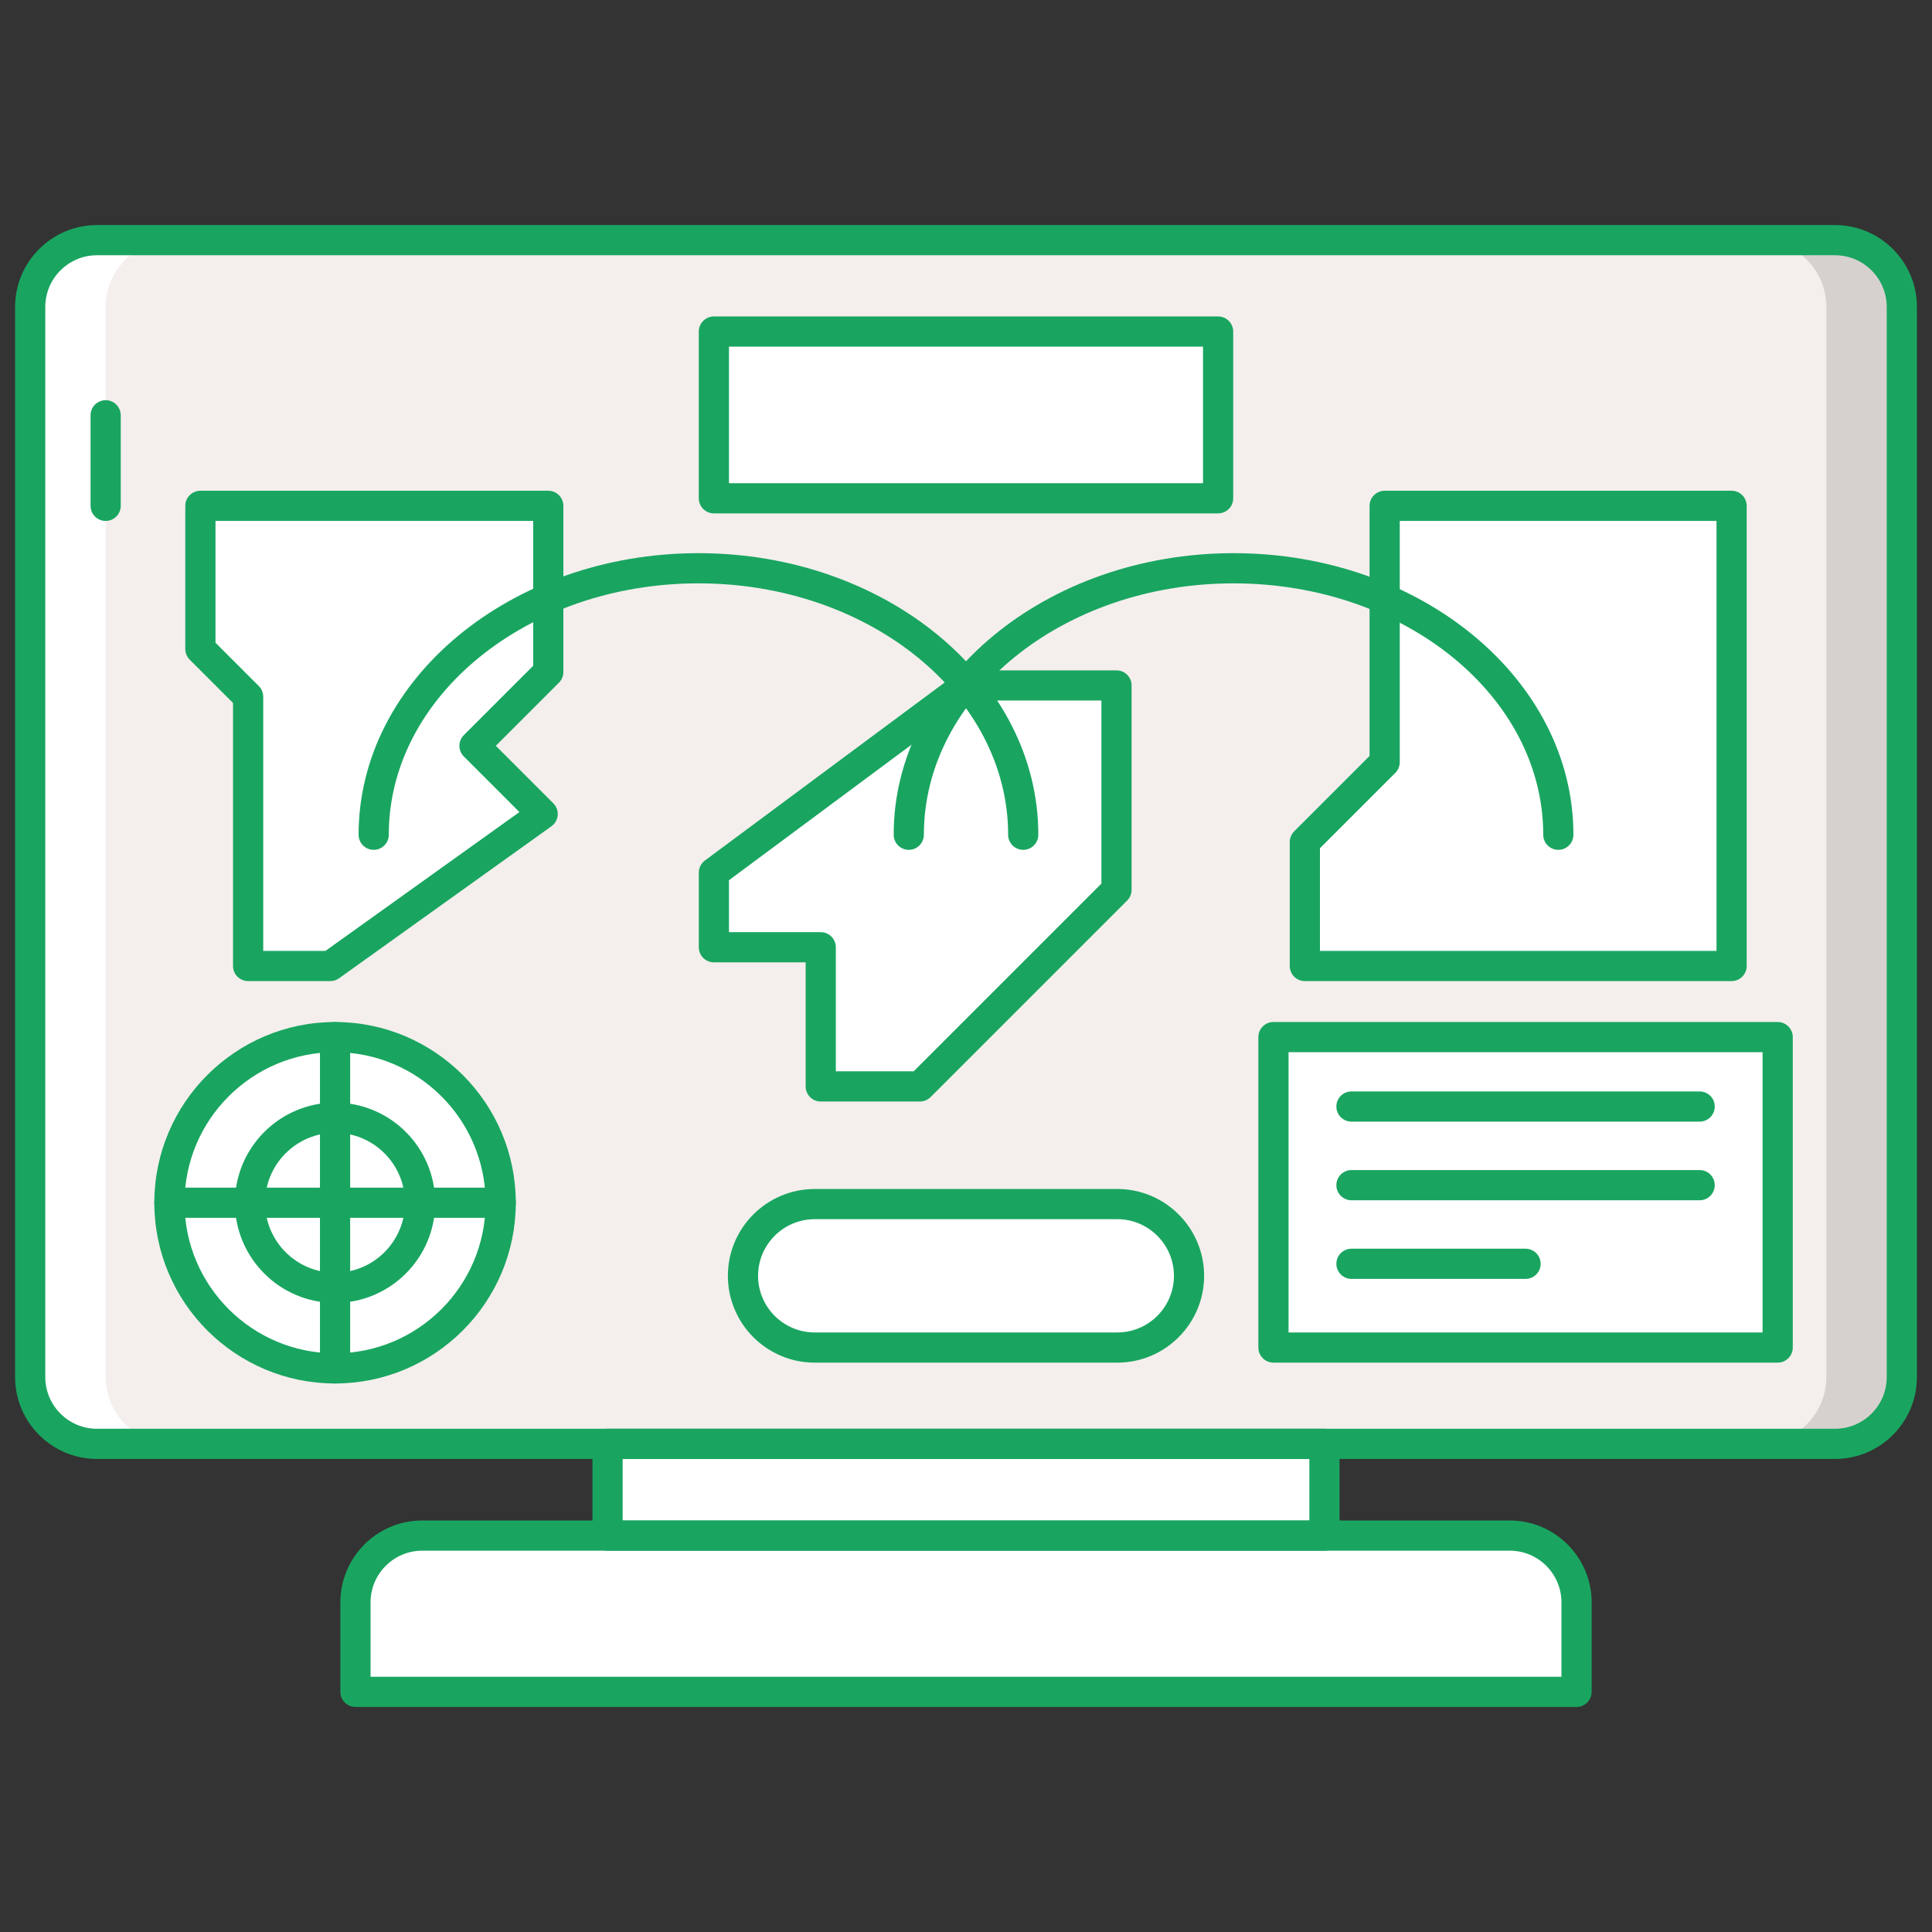
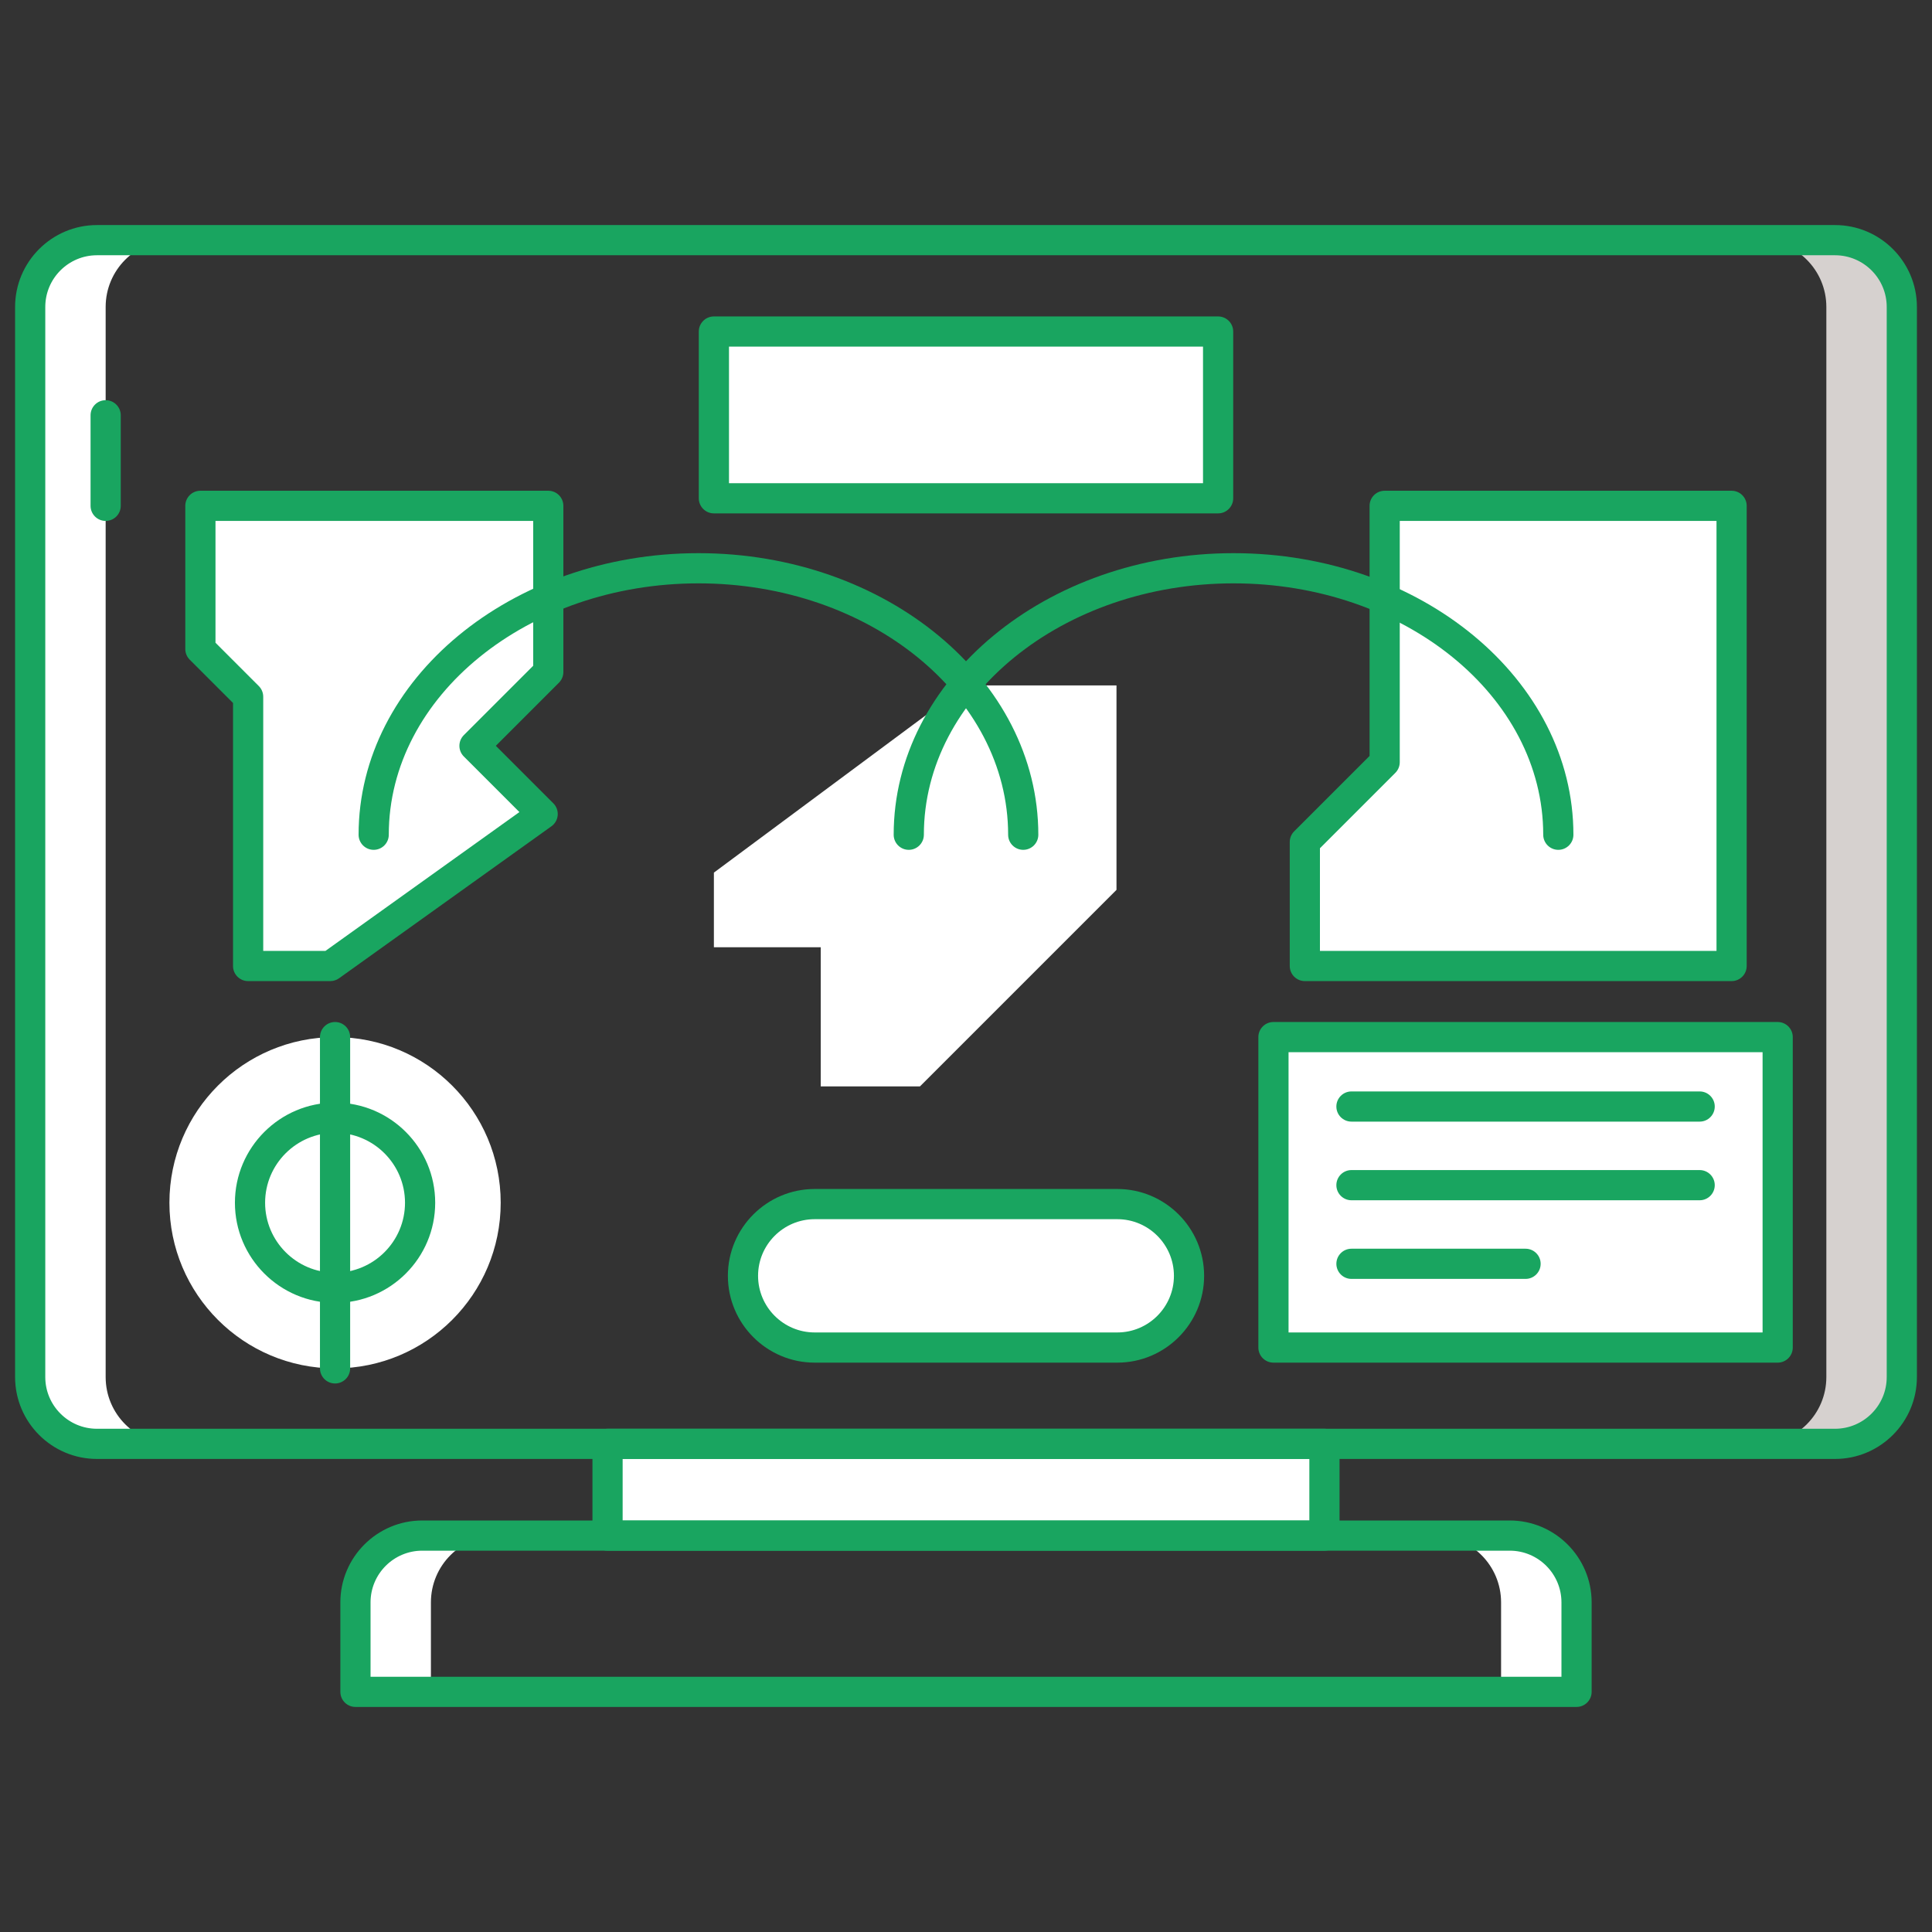
<svg xmlns="http://www.w3.org/2000/svg" version="1.1" width="512" height="512" x="0" y="0" viewBox="0 0 256 256" style="enable-background:new 0 0 512 512" xml:space="preserve" class="">
  <rect x="0" y="0" width="256" height="256" fill="#333333" stroke="none" />
  <g>
    <g>
      <g>
-         <path d="m243.15 191.318h-230.3c-4.888 0-8.85-3.962-8.85-8.85v-141.796c0-4.888 3.962-8.85 8.85-8.85h230.3c4.888 0 8.85 3.962 8.85 8.85v141.796c0 4.888-3.962 8.85-8.85 8.85z" fill="#f4efed" data-original="#f4efed" style="" class="" />
-       </g>
+         </g>
      <g>
        <path d="m128 90.825h19.941v27.086l-26.045 26.045h-13.145v-18.441h-14.157v-9.888z" fill="#ffffff" data-original="#526faa" style="" class="" />
      </g>
      <g>
        <path d="m26.554 67.026v18.969l6.324 6.325v35.68h10.887l28.142-20.142-9.034-9.034 9.777-9.777v-22.021z" fill="#ffffff" data-original="#526faa" style="" class="" />
      </g>
      <g>
        <path d="m172.899 128v-16.43l10.576-10.576v-33.968h45.971v60.974z" fill="#ffffff" data-original="#526faa" style="" class="" />
      </g>
      <g>
-         <path d="m208.901 224.178h-161.802v-11.854c0-4.888 3.962-8.85 8.85-8.85h144.102c4.888 0 8.85 3.962 8.85 8.85z" fill="#ffffff" data-original="#526faa" style="" class="" />
-       </g>
+         </g>
      <g>
        <path d="m200.051 203.474h-10c4.888 0 8.85 3.962 8.85 8.85v11.855h10v-11.855c0-4.888-3.962-8.85-8.85-8.85z" fill="#ffffff" data-original="#34518c" style="" class="" />
      </g>
      <g>
        <path d="m55.949 203.474h10c-4.888 0-8.85 3.962-8.85 8.85v11.855h-10v-11.855c0-4.888 3.962-8.85 8.85-8.85z" fill="#ffffff" data-original="#708dc8" style="" class="" />
      </g>
      <g>
        <path d="m80.503 191.318h94.993v12.156h-94.993z" fill="#ffffff" data-original="#34518c" style="" class="" />
      </g>
      <g>
        <path d="m208.901 226.178h-161.802c-1.104 0-2-.896-2-2v-11.854c0-5.983 4.867-10.851 10.85-10.851h144.102c5.983 0 10.85 4.867 10.85 10.851v11.854c0 1.104-.896 2-2 2zm-159.802-4h157.802v-9.854c0-3.777-3.073-6.851-6.85-6.851h-144.102c-3.777 0-6.85 3.073-6.85 6.851z" fill="#19a560" data-original="#690589" style="" class="" />
      </g>
      <g>
        <path d="m175.497 205.474h-94.994c-1.104 0-2-.896-2-2v-12.155c0-1.105.896-2 2-2h94.993c1.104 0 2 .895 2 2v12.155c.001 1.104-.895 2-1.999 2zm-92.994-4h90.993v-8.155h-90.993z" fill="#19a560" data-original="#690589" style="" class="" />
      </g>
      <g>
        <path d="m243.15 31.822h-10c4.888 0 8.85 3.962 8.85 8.85v141.796c0 4.888-3.962 8.85-8.85 8.85h10c4.888 0 8.85-3.962 8.85-8.85v-141.796c0-4.888-3.962-8.85-8.85-8.85z" fill="#d6d1cf" data-original="#d6d1cf" style="" class="" />
      </g>
      <g>
        <path d="m12.85 191.318h10c-4.888 0-8.85-3.962-8.85-8.85v-141.796c0-4.888 3.962-8.85 8.85-8.85h-10c-4.888 0-8.85 3.962-8.85 8.85v141.796c0 4.888 3.962 8.85 8.85 8.85z" fill="#ffffff" data-original="#ffffff" style="" class="" />
      </g>
      <g>
        <path d="m14 69.026c-1.105 0-2-.896-2-2v-12c0-1.104.895-2 2-2 1.104 0 2 .896 2 2v12c0 1.105-.896 2-2 2z" fill="#19a560" data-original="#690589" style="" class="" />
      </g>
      <g>
        <path d="m243.15 193.318h-230.3c-5.983 0-10.85-4.867-10.85-10.851v-141.795c0-5.982 4.867-10.85 10.85-10.85h230.3c5.983 0 10.85 4.867 10.85 10.85v141.796c0 5.983-4.867 10.85-10.85 10.85zm-230.3-159.496c-3.777 0-6.85 3.072-6.85 6.85v141.796c0 3.777 3.073 6.851 6.85 6.851h230.3c3.777 0 6.85-3.073 6.85-6.851v-141.796c0-3.777-3.073-6.85-6.85-6.85z" fill="#19a560" data-original="#690589" style="" class="" />
      </g>
      <g>
        <path d="m135.583 112.608c-1.105 0-2-.896-2-2 0-18.367-18.408-33.31-41.034-33.31s-41.034 14.942-41.034 33.31c0 1.104-.896 2-2 2s-2-.896-2-2c0-20.572 20.202-37.31 45.034-37.31s45.034 16.737 45.034 37.31c0 1.105-.896 2-2 2z" fill="#19a560" data-original="#690589" style="" class="" />
      </g>
      <g>
        <path d="m206.485 112.608c-1.104 0-2-.896-2-2 0-18.367-18.408-33.31-41.034-33.31s-41.034 14.942-41.034 33.31c0 1.104-.896 2-2 2-1.105 0-2-.896-2-2 0-20.572 20.202-37.31 45.034-37.31s45.034 16.737 45.034 37.31c0 1.105-.895 2-2 2z" fill="#19a560" data-original="#690589" style="" class="" />
      </g>
      <g>
-         <path d="m121.896 145.956h-13.145c-1.105 0-2-.896-2-2v-16.441h-12.157c-1.104 0-2-.896-2-2v-9.888c0-.633.3-1.229.808-1.605l33.406-24.802c.345-.256.763-.395 1.192-.395h19.941c1.104 0 2 .896 2 2v27.085c0 .53-.211 1.039-.586 1.414l-26.045 26.046c-.375.375-.884.586-1.414.586zm-11.145-4h10.316l24.874-24.874v-24.257h-17.28l-32.067 23.808v6.882h12.157c1.104 0 2 .896 2 2z" fill="#19a560" data-original="#690589" style="" class="" />
-       </g>
+         </g>
      <g>
        <path d="m43.765 130h-10.887c-1.105 0-2-.895-2-2v-34.852l-5.739-5.739c-.375-.375-.586-.884-.586-1.414v-18.969c0-1.104.896-2 2-2h46.097c1.104 0 2 .896 2 2v22.021c0 .53-.211 1.039-.586 1.414l-8.363 8.363 7.62 7.62c.416.415.627.992.579 1.578s-.352 1.12-.829 1.462l-28.142 20.142c-.339.243-.746.374-1.164.374zm-8.887-4h8.245l25.702-18.396-7.366-7.366c-.781-.781-.781-2.047 0-2.828l9.191-9.191v-19.193h-42.096v16.141l5.739 5.739c.376.375.586.884.586 1.414v33.68z" fill="#19a560" data-original="#690589" style="" class="" />
      </g>
      <g>
        <path d="m229.446 130h-56.547c-1.104 0-2-.895-2-2v-16.43c0-.53.211-1.039.586-1.414l9.99-9.99v-33.14c0-1.104.896-2 2-2h45.971c1.104 0 2 .896 2 2v60.974c0 1.105-.895 2-2 2zm-54.547-4h52.547v-56.974h-41.971v31.968c0 .53-.211 1.039-.586 1.414l-9.99 9.99z" fill="#19a560" data-original="#690589" style="" class="" />
      </g>
      <g>
        <path d="m148.048 178.556h-40.096c-5.249 0-9.504-4.255-9.504-9.504 0-5.249 4.255-9.504 9.504-9.504h40.096c5.249 0 9.504 4.255 9.504 9.504 0 5.249-4.255 9.504-9.504 9.504z" fill="#ffffff" data-original="#ff4397" style="" class="" />
      </g>
      <g>
        <path d="m148.048 180.557h-40.096c-6.343 0-11.504-5.161-11.504-11.505s5.161-11.504 11.504-11.504h40.096c6.343 0 11.504 5.16 11.504 11.504 0 6.343-5.161 11.505-11.504 11.505zm-40.096-19.009c-4.138 0-7.504 3.366-7.504 7.504 0 4.139 3.366 7.505 7.504 7.505h40.096c4.138 0 7.504-3.366 7.504-7.505 0-4.138-3.366-7.504-7.504-7.504z" fill="#19a560" data-original="#690589" style="" class="" />
      </g>
      <g>
        <path d="m168.739 137.422h66.812v41.135h-66.812z" fill="#ffffff" data-original="#fcc24c" style="" class="" />
      </g>
      <g>
        <path d="m235.551 180.557h-66.812c-1.104 0-2-.895-2-2v-41.135c0-1.105.896-2 2-2h66.812c1.105 0 2 .895 2 2v41.135c0 1.104-.896 2-2 2zm-64.812-4h62.812v-37.135h-62.812z" fill="#19a560" data-original="#690589" style="" class="" />
      </g>
      <g>
        <circle cx="44.397" cy="159.37" fill="#ffffff" r="21.948" data-original="#526faa" style="" class="" />
      </g>
      <g>
-         <path d="m44.397 183.318c-13.205 0-23.948-10.743-23.948-23.948s10.743-23.948 23.948-23.948 23.948 10.743 23.948 23.948c.001 13.205-10.743 23.948-23.948 23.948zm0-43.896c-11 0-19.948 8.949-19.948 19.948s8.949 19.948 19.948 19.948c11 0 19.948-8.949 19.948-19.948.001-10.999-8.948-19.948-19.948-19.948z" fill="#19a560" data-original="#690589" style="" class="" />
-       </g>
+         </g>
      <g>
        <path d="m44.397 172.639c-7.316 0-13.269-5.952-13.269-13.269 0-7.316 5.952-13.269 13.269-13.269s13.269 5.952 13.269 13.269c0 7.316-5.952 13.269-13.269 13.269zm0-22.537c-5.111 0-9.269 4.158-9.269 9.269 0 5.11 4.158 9.269 9.269 9.269s9.269-4.158 9.269-9.269-4.158-9.269-9.269-9.269z" fill="#19a560" data-original="#690589" style="" class="" />
      </g>
      <g>
        <path d="m44.397 183.318c-1.104 0-2-.896-2-2v-43.896c0-1.105.896-2 2-2 1.105 0 2 .895 2 2v43.896c0 1.105-.895 2-2 2z" fill="#19a560" data-original="#690589" style="" class="" />
      </g>
      <g>
-         <path d="m66.346 161.37h-43.897c-1.104 0-2-.896-2-2 0-1.105.896-2 2-2h43.896c1.104 0 2 .895 2 2 .001 1.105-.895 2-1.999 2z" fill="#19a560" data-original="#690589" style="" class="" />
-       </g>
+         </g>
      <g>
        <path d="m94.594 43.93h66.812v22.096h-66.812z" fill="#ffffff" data-original="#fcc24c" style="" class="" />
      </g>
      <g>
        <path d="m161.406 68.026h-66.812c-1.104 0-2-.896-2-2v-22.096c0-1.104.896-2 2-2h66.812c1.104 0 2 .896 2 2v22.097c0 1.104-.896 1.999-2 1.999zm-64.812-4h62.812v-18.096h-62.812z" fill="#19a560" data-original="#690589" style="" class="" />
      </g>
      <g>
        <path d="m225.214 148.621h-46.139c-1.104 0-2-.895-2-2 0-1.104.896-2 2-2h46.139c1.104 0 2 .896 2 2 0 1.105-.895 2-2 2z" fill="#19a560" data-original="#690589" style="" class="" />
      </g>
      <g>
        <path d="m225.214 159.041h-46.139c-1.104 0-2-.896-2-2 0-1.105.896-2 2-2h46.139c1.104 0 2 .895 2 2 0 1.104-.895 2-2 2z" fill="#19a560" data-original="#690589" style="" class="" />
      </g>
      <g>
        <path d="m202.145 169.461h-23.069c-1.104 0-2-.896-2-2 0-1.105.896-2 2-2h23.069c1.104 0 2 .895 2 2 0 1.104-.896 2-2 2z" fill="#19a560" data-original="#690589" style="" class="" />
      </g>
    </g>
  </g>
</svg>